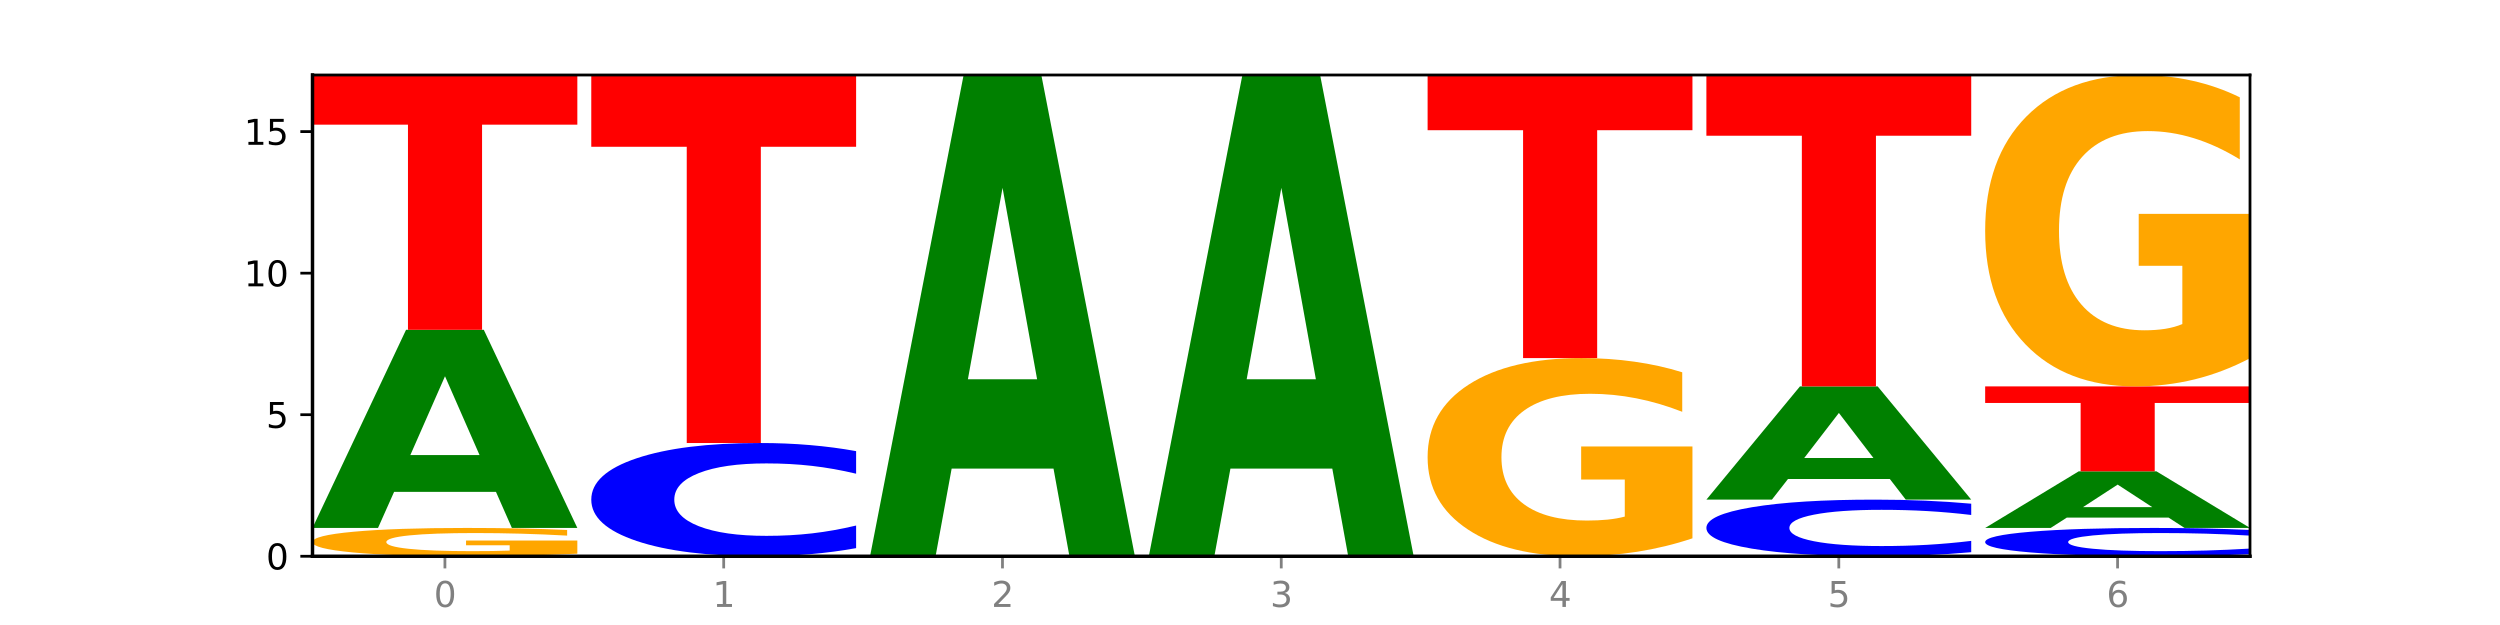
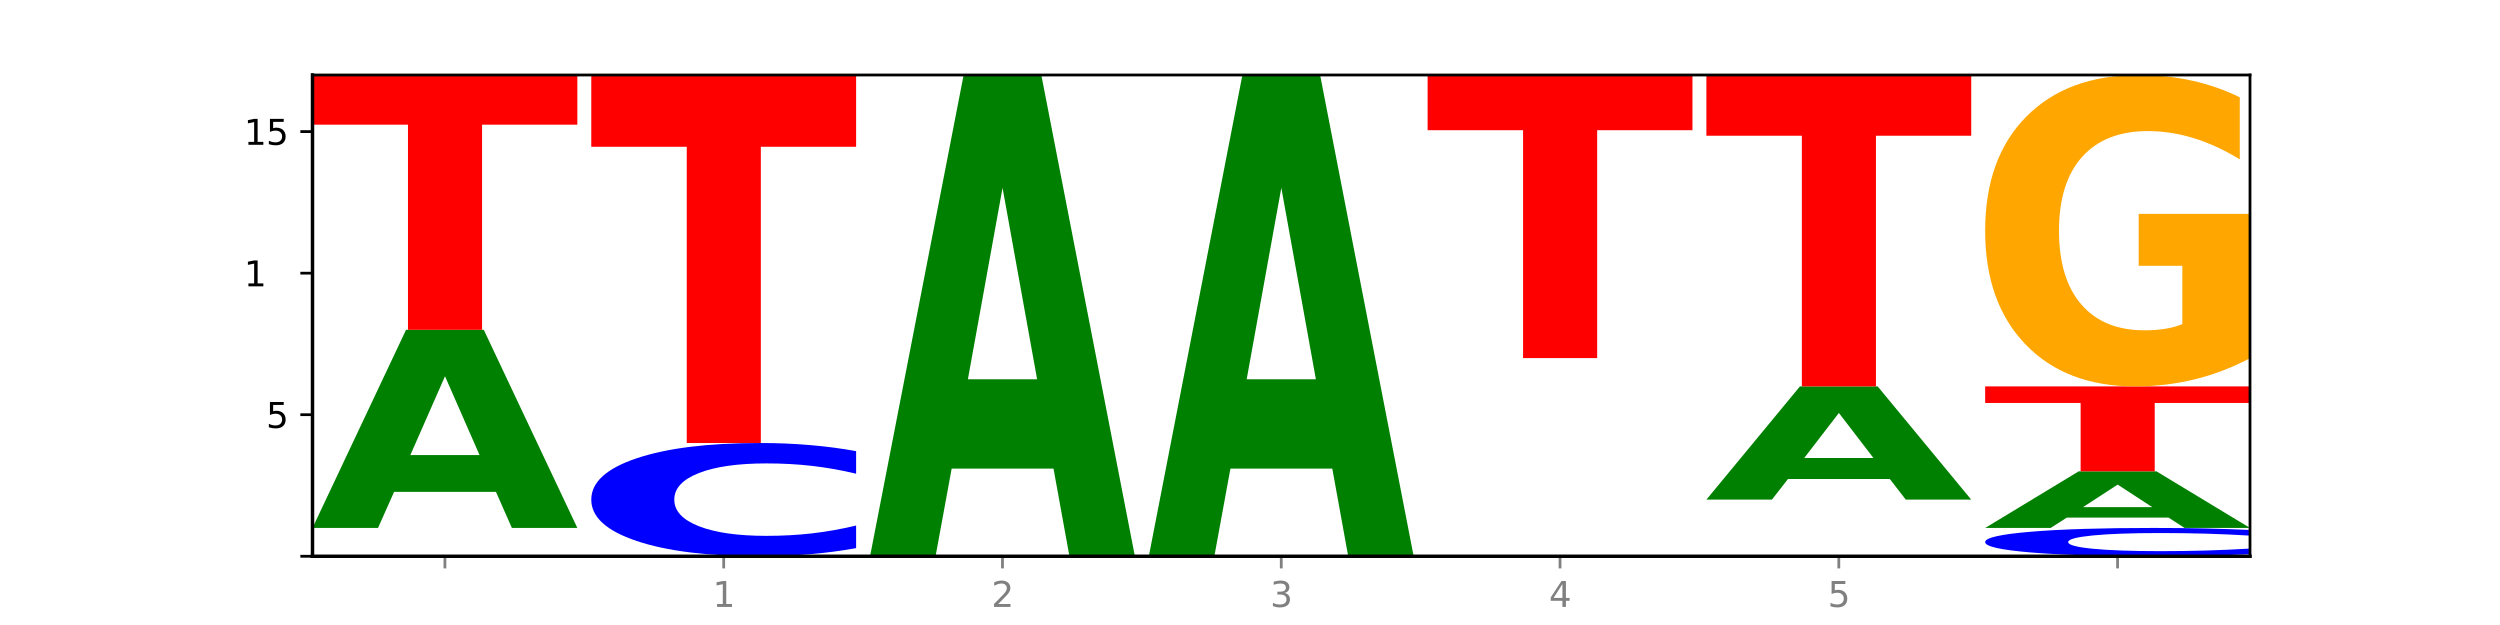
<svg xmlns="http://www.w3.org/2000/svg" xmlns:xlink="http://www.w3.org/1999/xlink" width="720pt" height="180pt" viewBox="0 0 720 180" version="1.1">
  <defs>
    <style type="text/css">*{stroke-linejoin: round; stroke-linecap: butt}</style>
  </defs>
  <g id="figure_1">
    <g id="patch_1">
      <path d="M 0 180  L 720 180  L 720 0  L 0 0  z " style="fill: #ffffff" />
    </g>
    <g id="axes_1">
      <g id="patch_2">
        <path d="M 90 160.2  L 648 160.2  L 648 21.6  L 90 21.6  z " style="fill: #ffffff" />
      </g>
      <g id="line2d_1">
        <path d="M 90 160.2  L 648 160.2  " clip-path="url(#p61c0436f29)" style="fill: none; stroke: #000000; stroke-width: 0.5; stroke-linecap: square" />
      </g>
      <g id="patch_3">
-         <path d="M 166.273 159.462  Q 158.581 159.831 150.308 160.016  Q 142.034 160.2 133.214 160.2  Q 113.282 160.2 101.641 159.102  Q 90 158.004 90 156.126  Q 90 154.226 101.846 153.137  Q 113.709 152.047 134.342 152.047  Q 142.291 152.047 149.573 152.195  Q 156.872 152.342 163.333 152.631  L 163.333 154.257  Q 156.667 153.884 150.068 153.701  Q 143.47 153.516 136.838 153.516  Q 124.564 153.516 117.914 154.193  Q 111.265 154.868 111.265 156.126  Q 111.265 157.372 117.675 158.053  Q 124.085 158.731 135.88 158.731  Q 139.094 158.731 141.846 158.693  Q 144.598 158.652 146.786 158.568  L 146.786 157.042  L 134.222 157.042  L 134.222 155.683  L 166.273 155.683  L 166.273 159.462  z " clip-path="url(#p61c0436f29)" style="fill: #ffa600" />
-       </g>
+         </g>
      <g id="patch_4">
        <path d="M 142.835 141.651  L 113.501 141.651  L 108.87 152.047  L 90 152.047  L 116.948 94.976  L 139.326 94.976  L 166.273 152.047  L 147.419 152.047  L 142.835 141.651  z M 118.18 131.058  L 138.109 131.058  L 128.16 108.357  L 118.18 131.058  z " clip-path="url(#p61c0436f29)" style="fill: #008000" />
      </g>
      <g id="patch_5">
        <path d="M 90 21.6  L 166.273 21.6  L 166.273 35.91  L 138.833 35.91  L 138.833 94.976  L 117.494 94.976  L 117.494 35.91  L 90 35.91  L 90 21.6  z " clip-path="url(#p61c0436f29)" style="fill: #ff0000" />
      </g>
      <g id="patch_6">
        <path d="M 246.561 157.862  Q 240.181 159.021 233.282 159.607  Q 226.383 160.2 218.869 160.2  Q 196.462 160.2 183.375 155.808  Q 170.288 151.416 170.288 143.904  Q 170.288 136.366 183.375 131.98  Q 196.462 127.588 218.869 127.588  Q 226.383 127.588 233.282 128.181  Q 240.181 128.767 246.561 129.926  L 246.561 136.427  Q 240.123 134.891 233.878 134.177  Q 227.632 133.463 220.733 133.463  Q 208.357 133.463 201.266 136.245  Q 194.194 139.02 194.194 143.904  Q 194.194 148.768 201.266 151.55  Q 208.357 154.326 220.733 154.326  Q 227.632 154.326 233.878 153.612  Q 240.123 152.891 246.561 151.355  L 246.561 157.862  z " clip-path="url(#p61c0436f29)" style="fill: #0000ff" />
      </g>
      <g id="patch_7">
        <path d="M 170.288 21.6  L 246.561 21.6  L 246.561 42.271  L 219.12 42.271  L 219.12 127.588  L 197.782 127.588  L 197.782 42.271  L 170.288 42.271  L 170.288 21.6  z " clip-path="url(#p61c0436f29)" style="fill: #ff0000" />
      </g>
      <g id="patch_8">
        <path d="M 303.41 134.951  L 274.077 134.951  L 269.445 160.2  L 250.576 160.2  L 277.523 21.6  L 299.901 21.6  L 326.849 160.2  L 307.995 160.2  L 303.41 134.951  z M 278.755 109.228  L 298.685 109.228  L 288.736 54.096  L 278.755 109.228  z " clip-path="url(#p61c0436f29)" style="fill: #008000" />
      </g>
      <g id="patch_9">
        <path d="M 383.698 134.951  L 354.364 134.951  L 349.733 160.2  L 330.863 160.2  L 357.811 21.6  L 380.189 21.6  L 407.137 160.2  L 388.283 160.2  L 383.698 134.951  z M 359.043 109.228  L 378.973 109.228  L 369.023 54.096  L 359.043 109.228  z " clip-path="url(#p61c0436f29)" style="fill: #008000" />
      </g>
      <g id="patch_10">
-         <path d="M 487.424 155.036  Q 479.732 157.618 471.459 158.915  Q 463.185 160.2 454.365 160.2  Q 434.433 160.2 422.792 152.514  Q 411.151 144.827 411.151 131.682  Q 411.151 118.384 422.997 110.757  Q 434.86 103.129 455.493 103.129  Q 463.442 103.129 470.724 104.167  Q 478.023 105.192 484.484 107.22  L 484.484 118.597  Q 477.818 115.991 471.219 114.706  Q 464.621 113.409 457.989 113.409  Q 445.715 113.409 439.066 118.149  Q 432.416 122.876 432.416 131.682  Q 432.416 140.406 438.826 145.169  Q 445.236 149.92 457.031 149.92  Q 460.245 149.92 462.997 149.649  Q 465.749 149.366 467.937 148.776  L 467.937 138.096  L 455.373 138.096  L 455.373 128.582  L 487.424 128.582  L 487.424 155.036  z " clip-path="url(#p61c0436f29)" style="fill: #ffa600" />
-       </g>
+         </g>
      <g id="patch_11">
        <path d="M 411.151 21.6  L 487.424 21.6  L 487.424 37.501  L 459.984 37.501  L 459.984 103.129  L 438.645 103.129  L 438.645 37.501  L 411.151 37.501  L 411.151 21.6  z " clip-path="url(#p61c0436f29)" style="fill: #ff0000" />
      </g>
      <g id="patch_12">
-         <path d="M 567.712 159.031  Q 561.332 159.611 554.433 159.904  Q 547.534 160.2 540.02 160.2  Q 517.613 160.2 504.526 158.004  Q 491.439 155.808 491.439 152.052  Q 491.439 148.283 504.526 146.09  Q 517.613 143.894 540.02 143.894  Q 547.534 143.894 554.433 144.191  Q 561.332 144.484 567.712 145.063  L 567.712 148.313  Q 561.274 147.545 555.029 147.188  Q 548.783 146.831 541.884 146.831  Q 529.508 146.831 522.417 148.222  Q 515.345 149.61 515.345 152.052  Q 515.345 154.484 522.417 155.875  Q 529.508 157.263 541.884 157.263  Q 548.783 157.263 555.029 156.906  Q 561.274 156.545 567.712 155.777  L 567.712 159.031  z " clip-path="url(#p61c0436f29)" style="fill: #0000ff" />
-       </g>
+         </g>
      <g id="patch_13">
        <path d="M 544.273 137.953  L 514.94 137.953  L 510.308 143.894  L 491.439 143.894  L 518.386 111.282  L 540.765 111.282  L 567.712 143.894  L 548.858 143.894  L 544.273 137.953  z M 519.618 131.901  L 539.548 131.901  L 529.599 118.929  L 519.618 131.901  z " clip-path="url(#p61c0436f29)" style="fill: #008000" />
      </g>
      <g id="patch_14">
        <path d="M 491.439 21.6  L 567.712 21.6  L 567.712 39.091  L 540.272 39.091  L 540.272 111.282  L 518.933 111.282  L 518.933 39.091  L 491.439 39.091  L 491.439 21.6  z " clip-path="url(#p61c0436f29)" style="fill: #ff0000" />
      </g>
      <g id="patch_15">
        <path d="M 648 159.616  Q 641.62 159.905 634.721 160.052  Q 627.822 160.2 620.308 160.2  Q 597.901 160.2 584.814 159.102  Q 571.727 158.004 571.727 156.126  Q 571.727 154.241 584.814 153.145  Q 597.901 152.047 620.308 152.047  Q 627.822 152.047 634.721 152.195  Q 641.62 152.342 648 152.631  L 648 154.257  Q 641.562 153.873 635.317 153.694  Q 629.071 153.516 622.172 153.516  Q 609.796 153.516 602.705 154.211  Q 595.633 154.905 595.633 156.126  Q 595.633 157.342 602.705 158.038  Q 609.796 158.731 622.172 158.731  Q 629.071 158.731 635.317 158.553  Q 641.562 158.373 648 157.989  L 648 159.616  z " clip-path="url(#p61c0436f29)" style="fill: #0000ff" />
      </g>
      <g id="patch_16">
        <path d="M 624.561 149.077  L 595.228 149.077  L 590.596 152.047  L 571.727 152.047  L 598.674 135.741  L 621.052 135.741  L 648 152.047  L 629.146 152.047  L 624.561 149.077  z M 599.906 146.05  L 619.836 146.05  L 609.887 139.564  L 599.906 146.05  z " clip-path="url(#p61c0436f29)" style="fill: #008000" />
      </g>
      <g id="patch_17">
        <path d="M 571.727 111.282  L 648 111.282  L 648 116.053  L 620.559 116.053  L 620.559 135.741  L 599.221 135.741  L 599.221 116.053  L 571.727 116.053  L 571.727 111.282  z " clip-path="url(#p61c0436f29)" style="fill: #ff0000" />
      </g>
      <g id="patch_18">
        <path d="M 648 103.168  Q 640.308 107.225 632.034 109.263  Q 623.761 111.282 614.94 111.282  Q 595.009 111.282 583.368 99.204  Q 571.727 87.125 571.727 66.469  Q 571.727 45.572 583.573 33.586  Q 595.436 21.6 616.068 21.6  Q 624.017 21.6 631.299 23.23  Q 638.598 24.842 645.06 28.028  L 645.06 45.906  Q 638.393 41.811 631.795 39.792  Q 625.197 37.754 618.564 37.754  Q 606.291 37.754 599.641 45.202  Q 592.992 52.63 592.992 66.469  Q 592.992 80.178 599.402 87.662  Q 605.812 95.128 617.607 95.128  Q 620.821 95.128 623.573 94.702  Q 626.325 94.257 628.513 93.331  L 628.513 76.547  L 615.949 76.547  L 615.949 61.597  L 648 61.597  L 648 103.168  z " clip-path="url(#p61c0436f29)" style="fill: #ffa600" />
      </g>
      <g id="matplotlib.axis_1">
        <g id="xtick_1">
          <g id="line2d_2">
            <defs>
              <path id="mbb24c0df9b" d="M 0 0  L 0 3.5  " style="stroke: #808080; stroke-width: 0.8" />
            </defs>
            <g>
              <use xlink:href="#mbb24c0df9b" x="128.137" y="160.2" style="fill: #808080; stroke: #808080; stroke-width: 0.8" />
            </g>
          </g>
          <g id="text_1">
            <g style="fill: #808080" transform="translate(124.955 174.798) scale(0.1 -0.1)">
              <defs>
-                 <path id="DejaVuSans-30" d="M 2034 4250  Q 1547 4250 1301 3770  Q 1056 3291 1056 2328  Q 1056 1369 1301 889  Q 1547 409 2034 409  Q 2525 409 2770 889  Q 3016 1369 3016 2328  Q 3016 3291 2770 3770  Q 2525 4250 2034 4250  z M 2034 4750  Q 2819 4750 3233 4129  Q 3647 3509 3647 2328  Q 3647 1150 3233 529  Q 2819 -91 2034 -91  Q 1250 -91 836 529  Q 422 1150 422 2328  Q 422 3509 836 4129  Q 1250 4750 2034 4750  z " transform="scale(0.016)" />
-               </defs>
+                 </defs>
              <use xlink:href="#DejaVuSans-30" />
            </g>
          </g>
        </g>
        <g id="xtick_2">
          <g id="line2d_3">
            <g>
              <use xlink:href="#mbb24c0df9b" x="208.424" y="160.2" style="fill: #808080; stroke: #808080; stroke-width: 0.8" />
            </g>
          </g>
          <g id="text_2">
            <g style="fill: #808080" transform="translate(205.243 174.798) scale(0.1 -0.1)">
              <defs>
                <path id="DejaVuSans-31" d="M 794 531  L 1825 531  L 1825 4091  L 703 3866  L 703 4441  L 1819 4666  L 2450 4666  L 2450 531  L 3481 531  L 3481 0  L 794 0  L 794 531  z " transform="scale(0.016)" />
              </defs>
              <use xlink:href="#DejaVuSans-31" />
            </g>
          </g>
        </g>
        <g id="xtick_3">
          <g id="line2d_4">
            <g>
              <use xlink:href="#mbb24c0df9b" x="288.712" y="160.2" style="fill: #808080; stroke: #808080; stroke-width: 0.8" />
            </g>
          </g>
          <g id="text_3">
            <g style="fill: #808080" transform="translate(285.531 174.798) scale(0.1 -0.1)">
              <defs>
                <path id="DejaVuSans-32" d="M 1228 531  L 3431 531  L 3431 0  L 469 0  L 469 531  Q 828 903 1448 1529  Q 2069 2156 2228 2338  Q 2531 2678 2651 2914  Q 2772 3150 2772 3378  Q 2772 3750 2511 3984  Q 2250 4219 1831 4219  Q 1534 4219 1204 4116  Q 875 4013 500 3803  L 500 4441  Q 881 4594 1212 4672  Q 1544 4750 1819 4750  Q 2544 4750 2975 4387  Q 3406 4025 3406 3419  Q 3406 3131 3298 2873  Q 3191 2616 2906 2266  Q 2828 2175 2409 1742  Q 1991 1309 1228 531  z " transform="scale(0.016)" />
              </defs>
              <use xlink:href="#DejaVuSans-32" />
            </g>
          </g>
        </g>
        <g id="xtick_4">
          <g id="line2d_5">
            <g>
              <use xlink:href="#mbb24c0df9b" x="369" y="160.2" style="fill: #808080; stroke: #808080; stroke-width: 0.8" />
            </g>
          </g>
          <g id="text_4">
            <g style="fill: #808080" transform="translate(365.819 174.798) scale(0.1 -0.1)">
              <defs>
                <path id="DejaVuSans-33" d="M 2597 2516  Q 3050 2419 3304 2112  Q 3559 1806 3559 1356  Q 3559 666 3084 287  Q 2609 -91 1734 -91  Q 1441 -91 1130 -33  Q 819 25 488 141  L 488 750  Q 750 597 1062 519  Q 1375 441 1716 441  Q 2309 441 2620 675  Q 2931 909 2931 1356  Q 2931 1769 2642 2001  Q 2353 2234 1838 2234  L 1294 2234  L 1294 2753  L 1863 2753  Q 2328 2753 2575 2939  Q 2822 3125 2822 3475  Q 2822 3834 2567 4026  Q 2313 4219 1838 4219  Q 1578 4219 1281 4162  Q 984 4106 628 3988  L 628 4550  Q 988 4650 1302 4700  Q 1616 4750 1894 4750  Q 2613 4750 3031 4423  Q 3450 4097 3450 3541  Q 3450 3153 3228 2886  Q 3006 2619 2597 2516  z " transform="scale(0.016)" />
              </defs>
              <use xlink:href="#DejaVuSans-33" />
            </g>
          </g>
        </g>
        <g id="xtick_5">
          <g id="line2d_6">
            <g>
              <use xlink:href="#mbb24c0df9b" x="449.288" y="160.2" style="fill: #808080; stroke: #808080; stroke-width: 0.8" />
            </g>
          </g>
          <g id="text_5">
            <g style="fill: #808080" transform="translate(446.107 174.798) scale(0.1 -0.1)">
              <defs>
                <path id="DejaVuSans-34" d="M 2419 4116  L 825 1625  L 2419 1625  L 2419 4116  z M 2253 4666  L 3047 4666  L 3047 1625  L 3713 1625  L 3713 1100  L 3047 1100  L 3047 0  L 2419 0  L 2419 1100  L 313 1100  L 313 1709  L 2253 4666  z " transform="scale(0.016)" />
              </defs>
              <use xlink:href="#DejaVuSans-34" />
            </g>
          </g>
        </g>
        <g id="xtick_6">
          <g id="line2d_7">
            <g>
              <use xlink:href="#mbb24c0df9b" x="529.576" y="160.2" style="fill: #808080; stroke: #808080; stroke-width: 0.8" />
            </g>
          </g>
          <g id="text_6">
            <g style="fill: #808080" transform="translate(526.394 174.798) scale(0.1 -0.1)">
              <defs>
                <path id="DejaVuSans-35" d="M 691 4666  L 3169 4666  L 3169 4134  L 1269 4134  L 1269 2991  Q 1406 3038 1543 3061  Q 1681 3084 1819 3084  Q 2600 3084 3056 2656  Q 3513 2228 3513 1497  Q 3513 744 3044 326  Q 2575 -91 1722 -91  Q 1428 -91 1123 -41  Q 819 9 494 109  L 494 744  Q 775 591 1075 516  Q 1375 441 1709 441  Q 2250 441 2565 725  Q 2881 1009 2881 1497  Q 2881 1984 2565 2268  Q 2250 2553 1709 2553  Q 1456 2553 1204 2497  Q 953 2441 691 2322  L 691 4666  z " transform="scale(0.016)" />
              </defs>
              <use xlink:href="#DejaVuSans-35" />
            </g>
          </g>
        </g>
        <g id="xtick_7">
          <g id="line2d_8">
            <g>
              <use xlink:href="#mbb24c0df9b" x="609.863" y="160.2" style="fill: #808080; stroke: #808080; stroke-width: 0.8" />
            </g>
          </g>
          <g id="text_7">
            <g style="fill: #808080" transform="translate(606.682 174.798) scale(0.1 -0.1)">
              <defs>
-                 <path id="DejaVuSans-36" d="M 2113 2584  Q 1688 2584 1439 2293  Q 1191 2003 1191 1497  Q 1191 994 1439 701  Q 1688 409 2113 409  Q 2538 409 2786 701  Q 3034 994 3034 1497  Q 3034 2003 2786 2293  Q 2538 2584 2113 2584  z M 3366 4563  L 3366 3988  Q 3128 4100 2886 4159  Q 2644 4219 2406 4219  Q 1781 4219 1451 3797  Q 1122 3375 1075 2522  Q 1259 2794 1537 2939  Q 1816 3084 2150 3084  Q 2853 3084 3261 2657  Q 3669 2231 3669 1497  Q 3669 778 3244 343  Q 2819 -91 2113 -91  Q 1303 -91 875 529  Q 447 1150 447 2328  Q 447 3434 972 4092  Q 1497 4750 2381 4750  Q 2619 4750 2861 4703  Q 3103 4656 3366 4563  z " transform="scale(0.016)" />
-               </defs>
+                 </defs>
              <use xlink:href="#DejaVuSans-36" />
            </g>
          </g>
        </g>
      </g>
      <g id="matplotlib.axis_2">
        <g id="ytick_1">
          <g id="line2d_9">
            <defs>
              <path id="m926b4c875c" d="M 0 0  L -3.5 0  " style="stroke: #000000; stroke-width: 0.8" />
            </defs>
            <g>
              <use xlink:href="#m926b4c875c" x="90" y="160.2" style="stroke: #000000; stroke-width: 0.8" />
            </g>
          </g>
          <g id="text_8">
            <g transform="translate(76.638 163.999) scale(0.1 -0.1)">
              <use xlink:href="#DejaVuSans-30" />
            </g>
          </g>
        </g>
        <g id="ytick_2">
          <g id="line2d_10">
            <g>
              <use xlink:href="#m926b4c875c" x="90" y="119.435" style="stroke: #000000; stroke-width: 0.8" />
            </g>
          </g>
          <g id="text_9">
            <g transform="translate(76.638 123.235) scale(0.1 -0.1)">
              <use xlink:href="#DejaVuSans-35" />
            </g>
          </g>
        </g>
        <g id="ytick_3">
          <g id="line2d_11">
            <g>
              <use xlink:href="#m926b4c875c" x="90" y="78.671" style="stroke: #000000; stroke-width: 0.8" />
            </g>
          </g>
          <g id="text_10">
            <g transform="translate(70.275 82.47) scale(0.1 -0.1)">
              <use xlink:href="#DejaVuSans-31" />
              <use xlink:href="#DejaVuSans-30" x="63.623" />
            </g>
          </g>
        </g>
        <g id="ytick_4">
          <g id="line2d_12">
            <g>
              <use xlink:href="#m926b4c875c" x="90" y="37.906" style="stroke: #000000; stroke-width: 0.8" />
            </g>
          </g>
          <g id="text_11">
            <g transform="translate(70.275 41.705) scale(0.1 -0.1)">
              <use xlink:href="#DejaVuSans-31" />
              <use xlink:href="#DejaVuSans-35" x="63.623" />
            </g>
          </g>
        </g>
      </g>
      <g id="patch_19">
        <path d="M 90 160.2  L 90 21.6  " style="fill: none; stroke: #000000; stroke-linejoin: miter; stroke-linecap: square" />
      </g>
      <g id="patch_20">
        <path d="M 648 160.2  L 648 21.6  " style="fill: none; stroke: #000000; stroke-width: 0.8; stroke-linejoin: miter; stroke-linecap: square" />
      </g>
      <g id="patch_21">
        <path d="M 90 160.2  L 648 160.2  " style="fill: none; stroke: #000000; stroke-linejoin: miter; stroke-linecap: square" />
      </g>
      <g id="patch_22">
        <path d="M 90 21.6  L 648 21.6  " style="fill: none; stroke: #000000; stroke-width: 0.8; stroke-linejoin: miter; stroke-linecap: square" />
      </g>
    </g>
  </g>
  <defs>
    <clipPath id="p61c0436f29">
      <rect x="90" y="21.6" width="558" height="138.6" />
    </clipPath>
  </defs>
</svg>